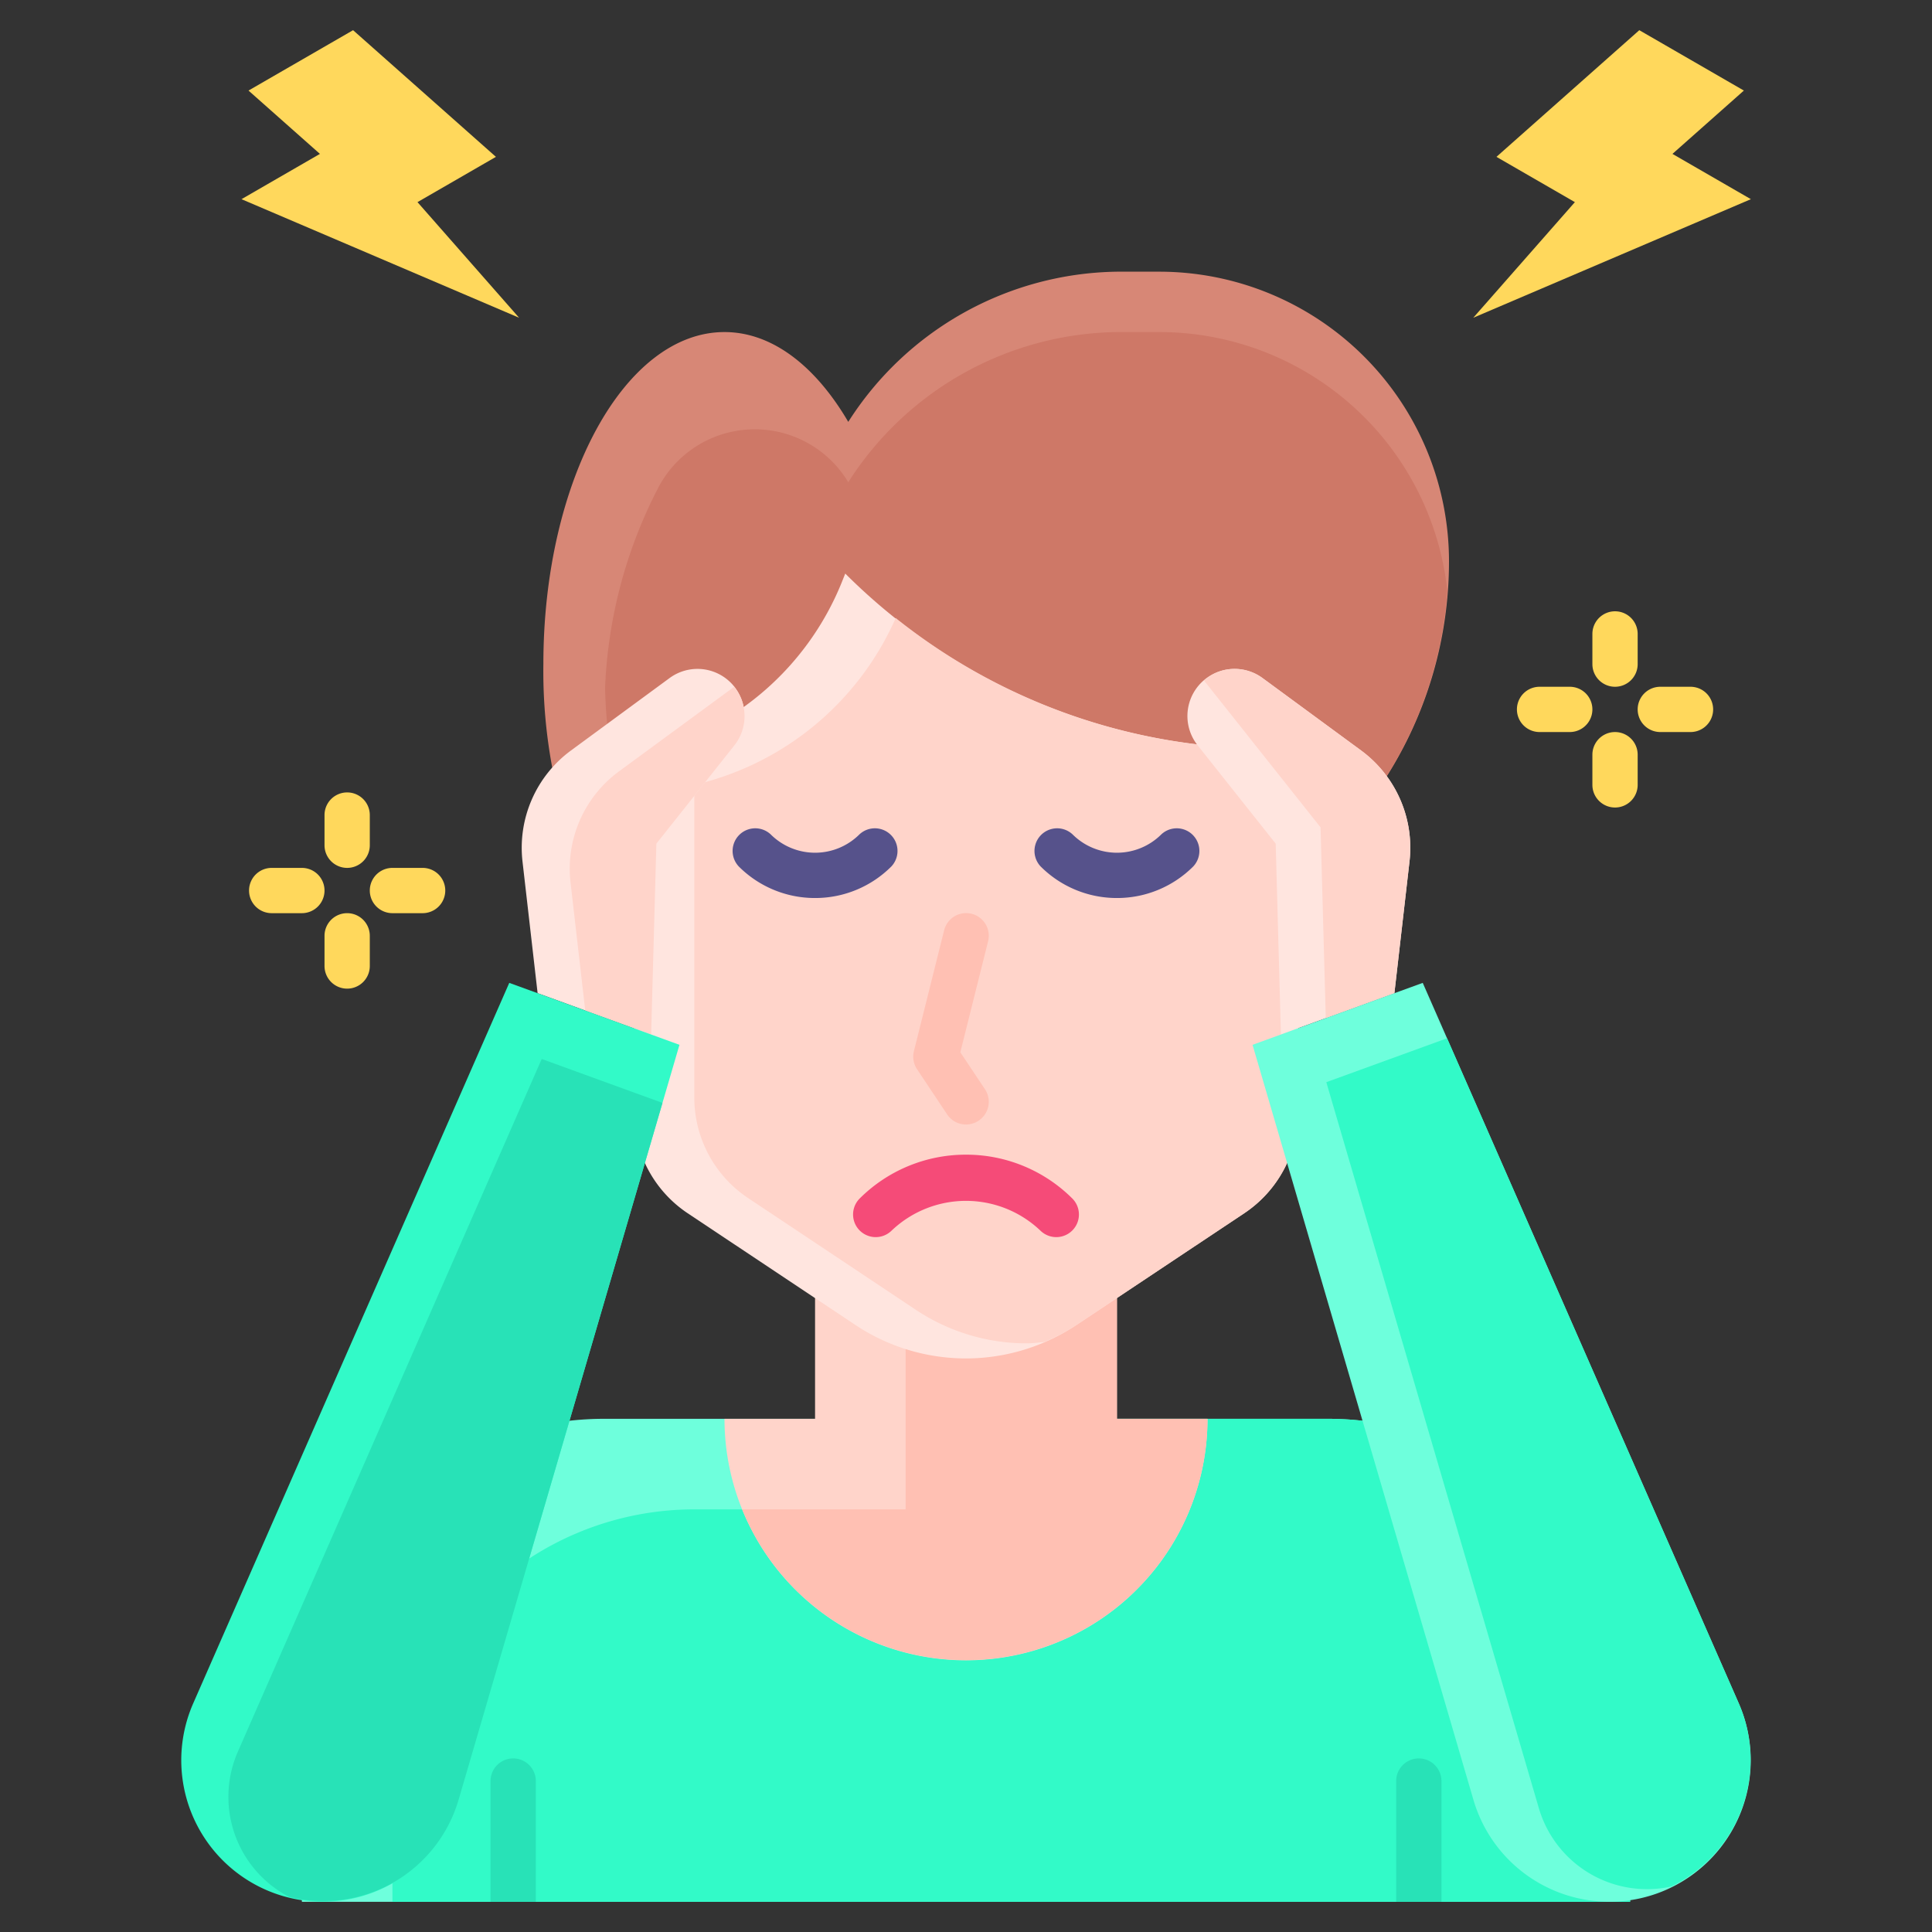
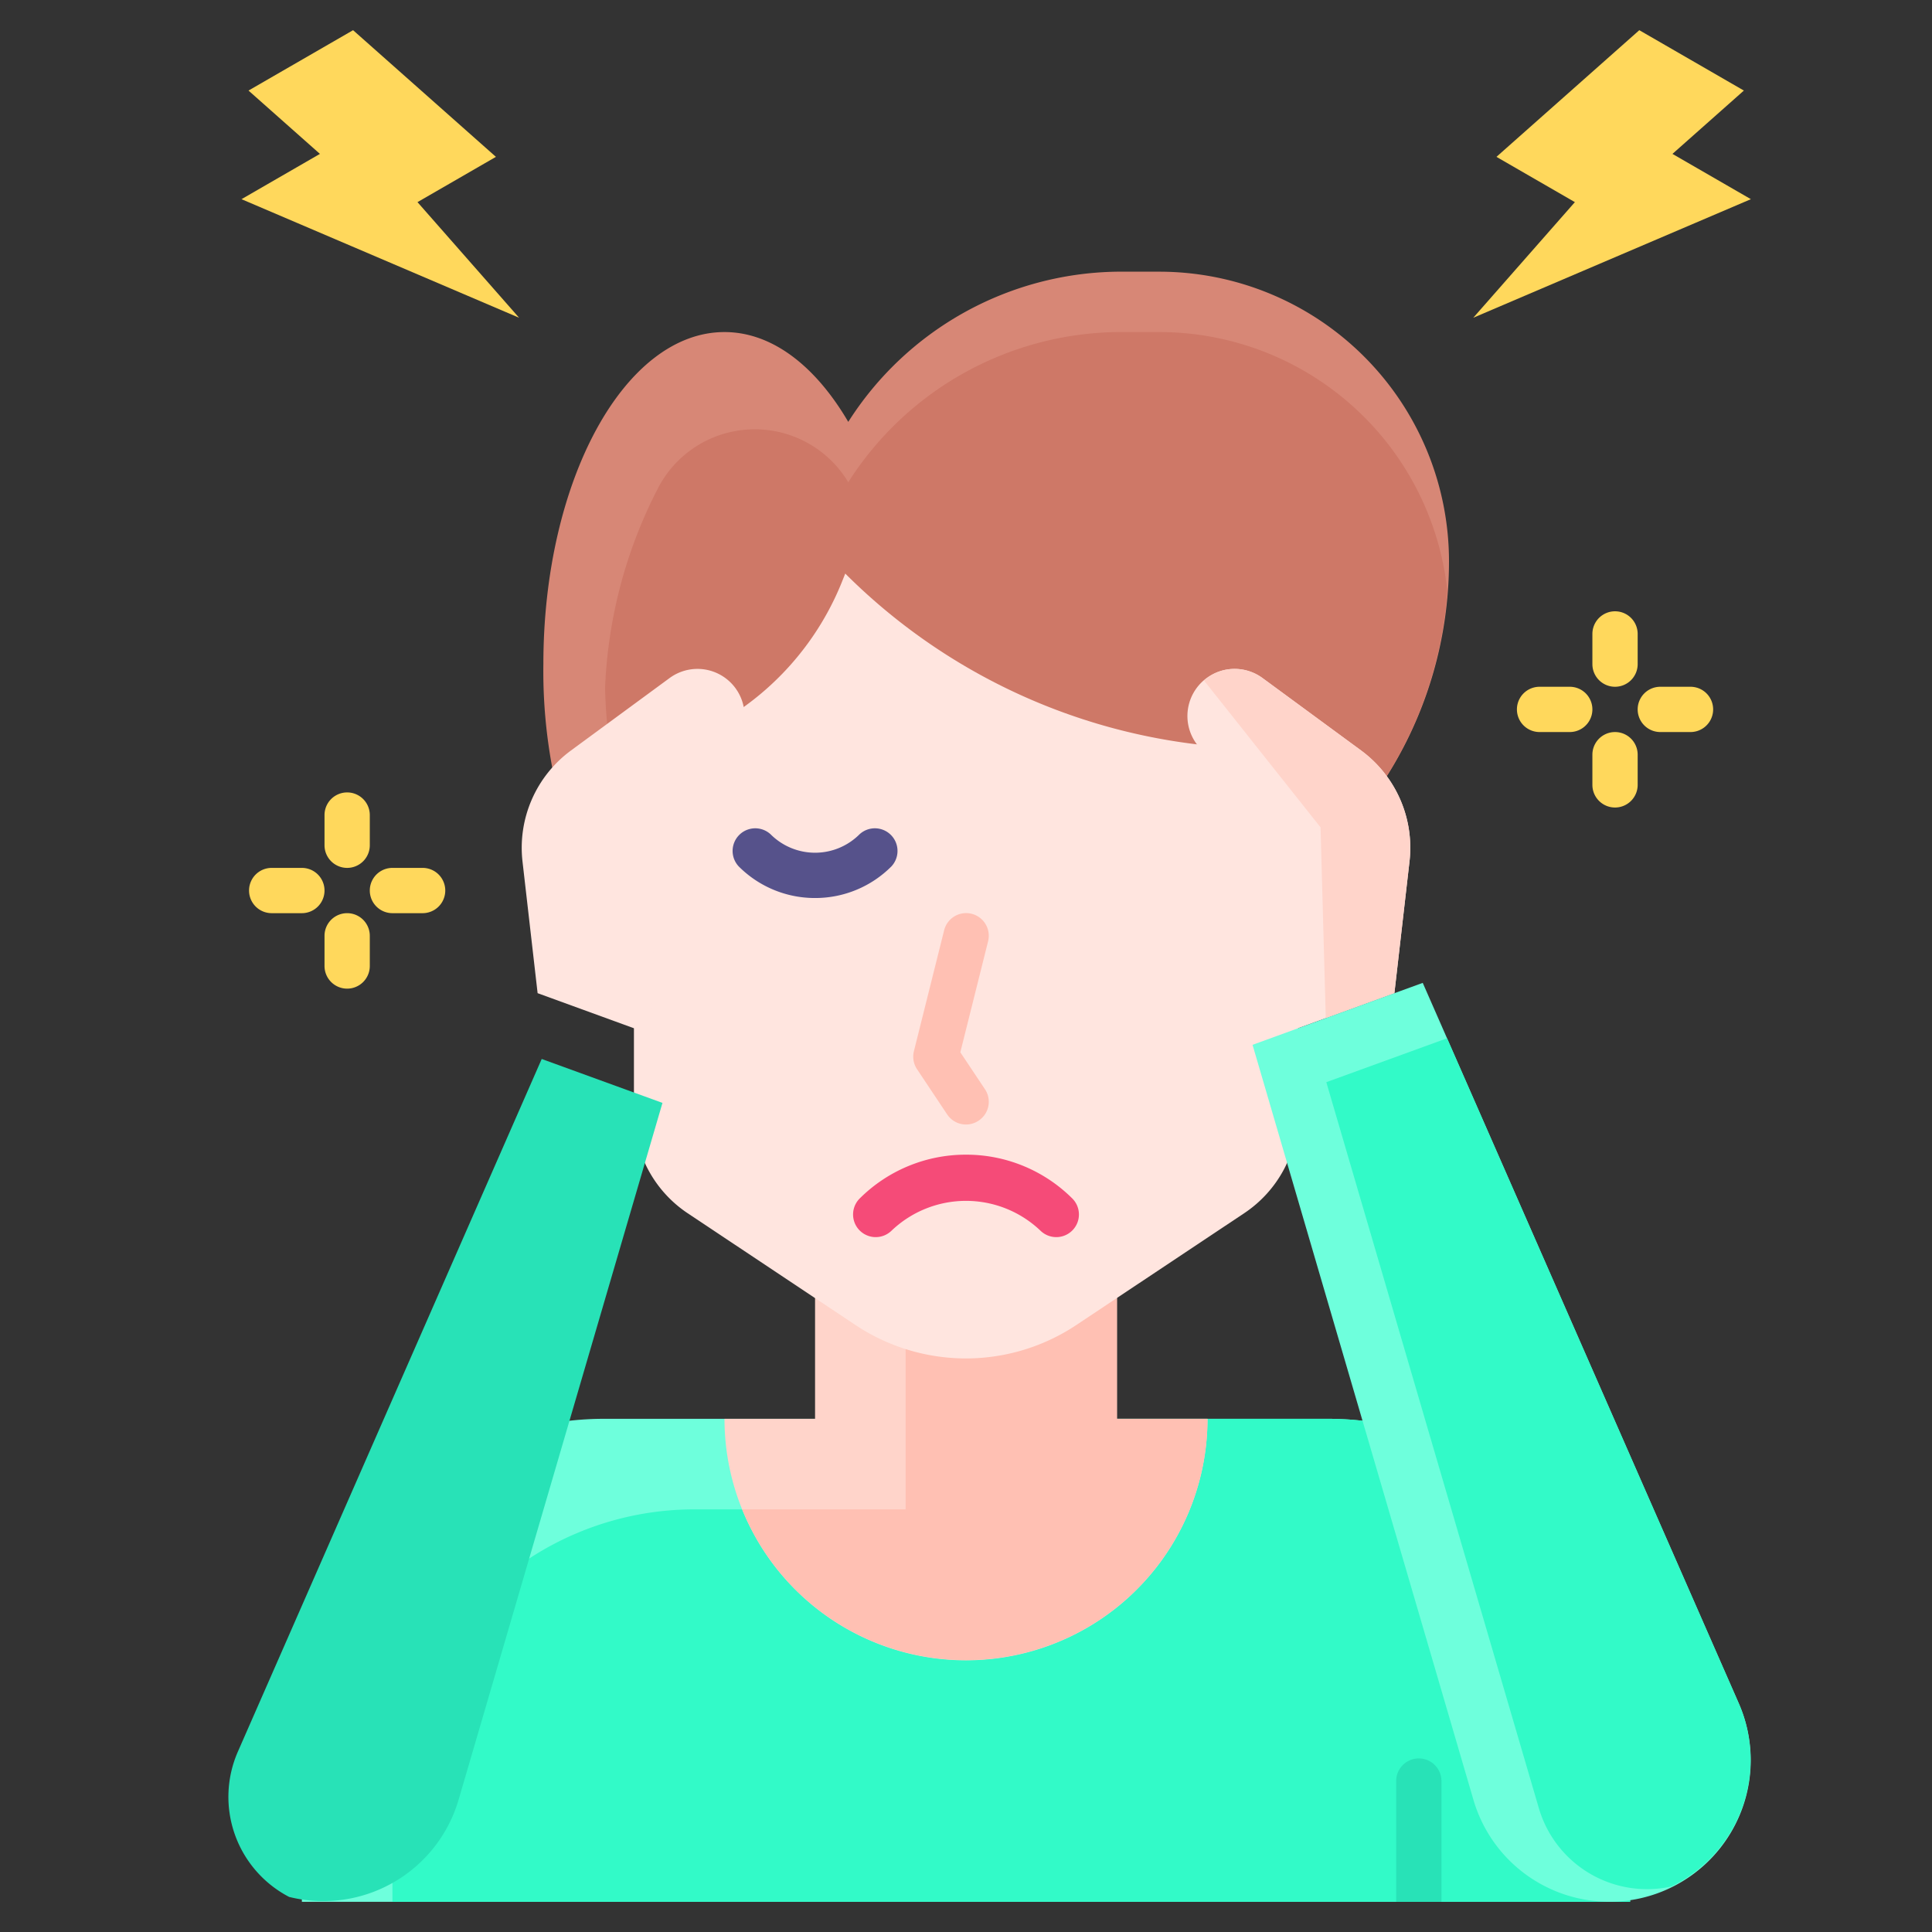
<svg xmlns="http://www.w3.org/2000/svg" id="Flat" viewBox="0 0 64 64">
  <rect x="0" y="0" width="64" height="64" fill="#333333" stroke="none" />
  <path d="m37 9a10.725 10.725 0 0 0 -8.9 4.975c-1.078-1.84-2.515-2.975-4.1-2.975-3.314 0-6 4.925-6 11a17.314 17.314 0 0 0 1.372 7h23.628a13.323 13.323 0 0 0 5-10.4 9.6 9.6 0 0 0 -9.6-9.6z" fill="#d78776" />
  <path d="m38.4 11h-1.4a10.725 10.725 0 0 0 -8.9 4.975l-.026-.043a3.611 3.611 0 0 0 -6.23.151 15.752 15.752 0 0 0 -1.8 6.707 16.972 16.972 0 0 0 1.328 6.21h21.628a13.311 13.311 0 0 0 4.945-9.423 9.6 9.6 0 0 0 -9.545-8.577z" fill="#ce7867" />
  <path d="m20 47h24a10 10 0 0 1 10 10v6a0 0 0 0 1 0 0h-44a0 0 0 0 1 0 0v-6a10 10 0 0 1 10-10z" fill="#6effdc" />
  <path d="m44 47h-14v3h-7a10 10 0 0 0 -10 10v3h41v-6a10 10 0 0 0 -10-10z" fill="#32fac8" />
  <path d="m46.25 63v-4a.75.75 0 0 1 1.5 0v4z" fill="#28e2b7" />
-   <path d="m16.25 63v-4a.75.75 0 0 1 1.5 0v4z" fill="#28e2b7" />
  <path d="m37 47v-7h-10v7h-3a8 8 0 0 0 8 8 8 8 0 0 0 8-8z" fill="#ffd4ca" />
  <path d="m37 40h-7v10h-5.413a8 8 0 0 0 15.413-3h-3z" fill="#ffc0b3" />
  <path d="m41.219 40.187-5.555 3.7a6.608 6.608 0 0 1 -3.664 1.113 6.608 6.608 0 0 1 -3.664-1.109l-5.555-3.7a4 4 0 0 1 -1.781-3.332v-11.859a9.416 9.416 0 0 0 6.894-5.734l.106-.266a19.811 19.811 0 0 0 12.036 5.7l2.964.3v11.859a4 4 0 0 1 -1.781 3.328z" fill="#ffe5df" />
-   <path d="m29.672 20.473a9.686 9.686 0 0 1 -6.672 5.527v10.359a4 4 0 0 0 1.781 3.328l5.555 3.7a6.608 6.608 0 0 0 3.664 1.113c.2 0 .394-.026.59-.044a6.512 6.512 0 0 0 1.074-.565l5.555-3.7a4 4 0 0 0 1.781-3.332v-11.859l-2.964-.3a19.8 19.8 0 0 1 -10.364-4.227z" fill="#ffd4ca" />
  <path d="m31.376 36.916-1-1.5a.752.752 0 0 1 -.1-.6l1-4a.751.751 0 0 1 .91-.546.751.751 0 0 1 .546.91l-.92 3.678.816 1.224a.749.749 0 0 1 -.208 1.04.749.749 0 0 1 -1.044-.206z" fill="#ffc0b3" />
-   <path d="m37 29.748a3.563 3.563 0 0 1 -2.53-1.048.75.75 0 0 1 1.06-1.06 2.082 2.082 0 0 0 2.94 0 .75.75 0 0 1 1.06 1.06 3.563 3.563 0 0 1 -2.53 1.048z" fill="#56528b" />
  <path d="m27 29.748a3.563 3.563 0 0 1 -2.53-1.048.75.75 0 0 1 1.06-1.06 2.082 2.082 0 0 0 2.94 0 .75.75 0 0 1 1.06 1.06 3.563 3.563 0 0 1 -2.53 1.048z" fill="#56528b" />
  <path d="m32 38.25a4.974 4.974 0 0 0 -3.53 1.46.75.75 0 0 0 1.06 1.061 3.574 3.574 0 0 1 4.94 0 .75.75 0 0 0 1.06-1.061 4.974 4.974 0 0 0 -3.53-1.46z" fill="#f54b78" />
  <path d="m40.362 22.252a1.561 1.561 0 0 0 -.689 2.437l2.586 3.258.173 6.322 3.759-1.369.5-4.358a4 4 0 0 0 -1.6-3.681l-3.267-2.4a1.562 1.562 0 0 0 -1.462-.209z" fill="#ffe5df" />
  <path d="m45.087 24.862-3.267-2.4a1.562 1.562 0 0 0 -1.458-.209 1.542 1.542 0 0 0 -.477.291l3.86 4.863.173 6.322 2.273-.827.5-4.358a4 4 0 0 0 -1.604-3.682z" fill="#ffd4ca" />
  <path d="m41.492 34.611 5.638-2.052 10.47 23.868a4.688 4.688 0 0 1 -2.689 6.289 4.689 4.689 0 0 1 -6.1-3.089z" fill="#6effdc" />
  <path d="m57.6 56.427-9.664-22.033-4 1.455 7.041 24.051a3.734 3.734 0 0 0 4.39 2.592 4.67 4.67 0 0 0 2.233-6.065z" fill="#32fac8" />
  <path d="m23.638 22.252a1.561 1.561 0 0 1 .689 2.437l-2.586 3.258-.173 6.322-3.759-1.369-.5-4.358a4 4 0 0 1 1.605-3.681l3.267-2.4a1.562 1.562 0 0 1 1.457-.209z" fill="#ffe5df" />
-   <path d="m20.5 25.556a4 4 0 0 0 -1.6 3.68l.487 4.239 2.183.794.173-6.322 2.586-3.258a1.555 1.555 0 0 0 -.008-1.938z" fill="#ffd4ca" />
-   <path d="m16.87 32.559 5.638 2.052-7.319 25.016a4.688 4.688 0 0 1 -6.1 3.089 4.688 4.688 0 0 1 -2.689-6.289z" fill="#32fac8" />
  <path d="m15.189 59.627 6.756-23.092-4-1.455-10.067 22.95a3.735 3.735 0 0 0 1.7 4.808 4.672 4.672 0 0 0 5.611-3.211z" fill="#28e2b7" />
  <g fill="#ffd85c">
    <path d="m58 6.598-2.598-1.5 2.366-2.098-3.464-2-4.732 4.196 2.598 1.5-3.366 3.83z" />
    <path d="m8 6.598 2.598-1.5-2.366-2.098 3.464-2 4.732 4.196-2.598 1.5 3.366 3.83z" />
    <path d="m56 24.25h-1a.75.75 0 0 1 0-1.5h1a.75.75 0 0 1 0 1.5z" />
    <path d="m52 24.25h-1a.75.75 0 0 1 0-1.5h1a.75.75 0 0 1 0 1.5z" />
    <path d="m53.5 22.75a.75.75 0 0 1 -.75-.75v-1a.75.75 0 0 1 1.5 0v1a.75.75 0 0 1 -.75.75z" />
    <path d="m53.5 26.75a.75.75 0 0 1 -.75-.75v-1a.75.75 0 0 1 1.5 0v1a.75.75 0 0 1 -.75.75z" />
    <path d="m14 30.25h-1a.75.75 0 0 1 0-1.5h1a.75.75 0 0 1 0 1.5z" />
    <path d="m10 30.25h-1a.75.75 0 0 1 0-1.5h1a.75.75 0 0 1 0 1.5z" />
    <path d="m11.5 28.75a.75.75 0 0 1 -.75-.75v-1a.75.75 0 0 1 1.5 0v1a.75.75 0 0 1 -.75.75z" />
    <path d="m11.5 32.75a.75.75 0 0 1 -.75-.75v-1a.75.75 0 0 1 1.5 0v1a.75.75 0 0 1 -.75.75z" />
  </g>
</svg>